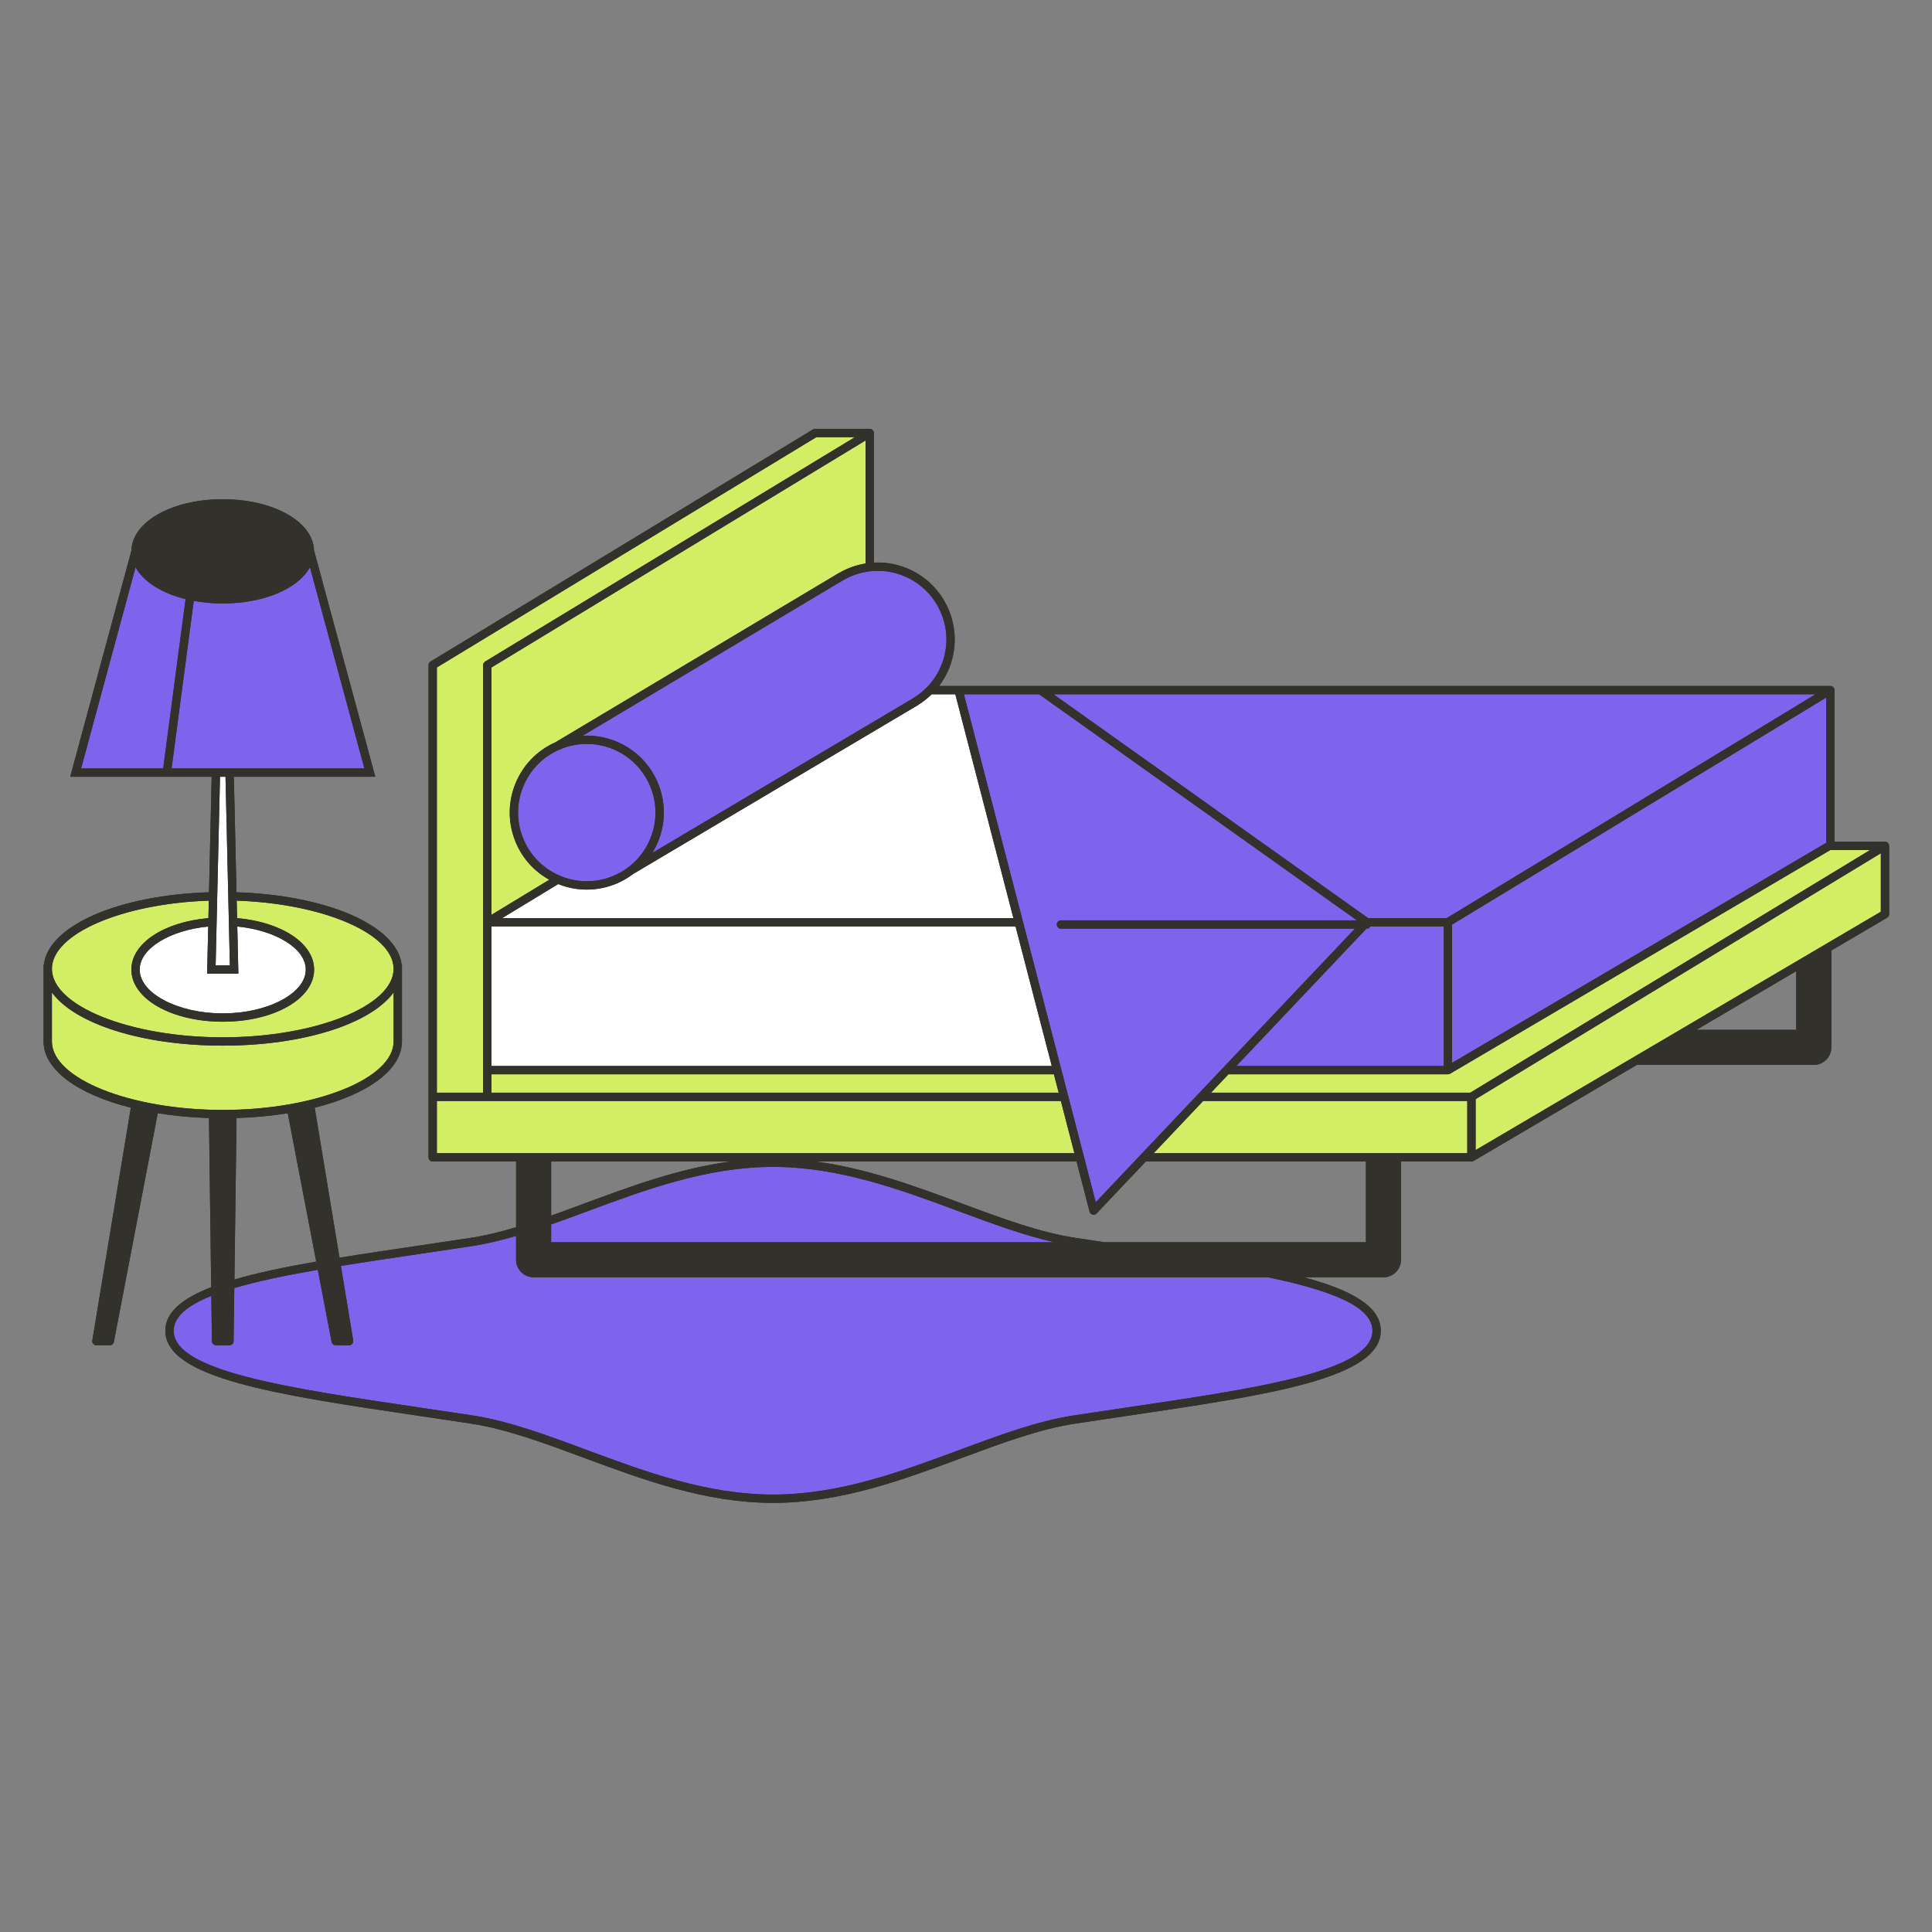
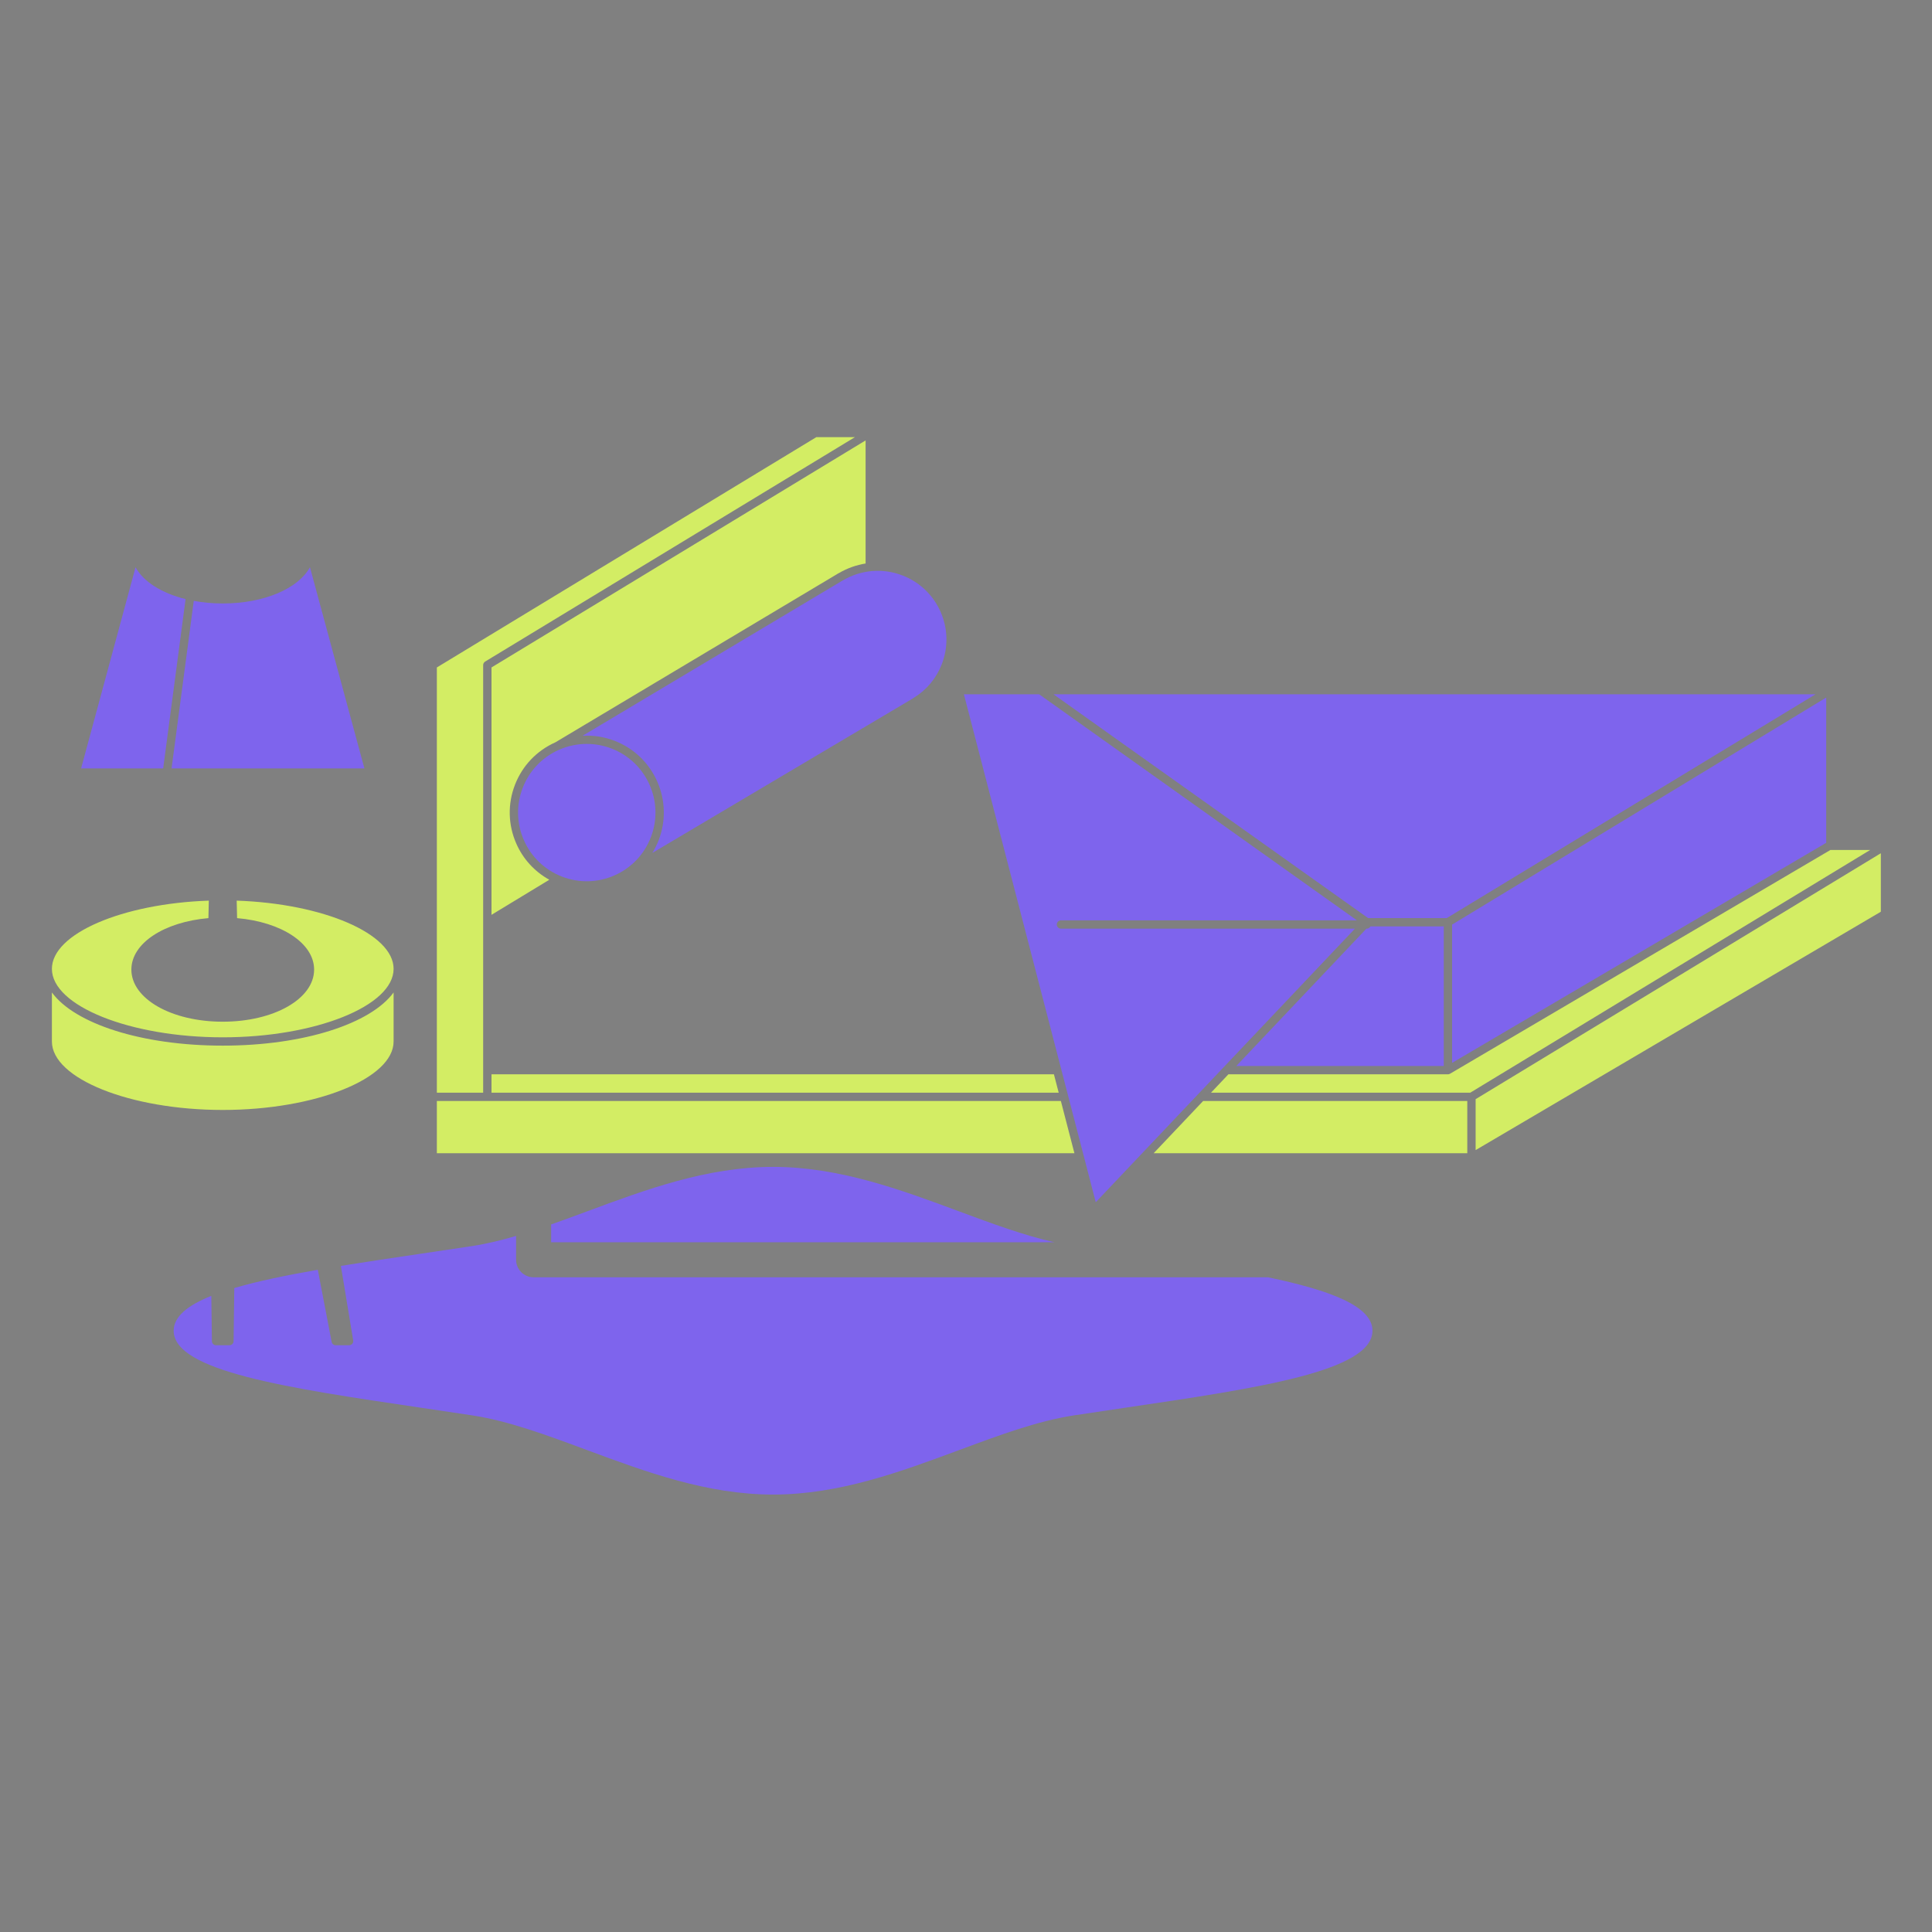
<svg xmlns="http://www.w3.org/2000/svg" width="500" zoomAndPan="magnify" viewBox="0 0 375 375" height="500" preserveAspectRatio="xMidYMid meet" version="1.0">
  <rect x="0" y="0" width="375" height="375" fill="#808080" stroke="none" />
  <defs>
    <clipPath id="d0d3a93ecf">
-       <path d="M 8.305 83.238 L 366.805 83.238 L 366.805 291.738 L 8.305 291.738 Z M 8.305 83.238 " clip-rule="nonzero" />
-     </clipPath>
+       </clipPath>
    <clipPath id="24d8f92096">
-       <path d="M 8.305 83.238 L 366.805 83.238 L 366.805 291.738 L 8.305 291.738 Z M 8.305 83.238 " clip-rule="nonzero" />
-     </clipPath>
+       </clipPath>
  </defs>
  <g clip-path="url(#d0d3a93ecf)">
-     <path fill="#32312b" d="M 366.656 163.965 C 366.656 163.961 366.656 163.961 366.656 163.961 C 366.656 163.957 366.652 163.953 366.648 163.949 C 366.629 163.875 366.594 163.809 366.555 163.746 C 366.539 163.723 366.523 163.703 366.508 163.684 C 366.473 163.641 366.438 163.602 366.398 163.566 C 366.375 163.547 366.352 163.531 366.324 163.516 C 366.309 163.5 366.293 163.484 366.273 163.477 C 366.246 163.461 366.219 163.453 366.191 163.441 C 366.164 163.43 366.137 163.418 366.109 163.41 C 366.047 163.391 365.98 163.379 365.918 163.379 C 365.902 163.375 365.891 163.371 365.879 163.371 L 356.082 163.371 L 356.082 133.957 C 356.082 133.883 356.07 133.809 356.051 133.738 C 356.051 133.734 356.047 133.73 356.047 133.727 C 356.023 133.652 355.992 133.586 355.949 133.523 C 355.938 133.5 355.918 133.48 355.902 133.457 C 355.867 133.418 355.832 133.379 355.793 133.344 C 355.77 133.324 355.746 133.309 355.723 133.289 C 355.703 133.277 355.688 133.262 355.668 133.254 C 355.645 133.238 355.613 133.23 355.586 133.219 C 355.559 133.207 355.531 133.195 355.504 133.188 C 355.441 133.168 355.375 133.156 355.309 133.152 C 355.297 133.152 355.285 133.148 355.273 133.148 L 182.262 133.148 C 183.094 132.055 183.785 130.848 184.293 129.539 C 187.281 121.859 183.461 113.184 175.781 110.199 C 173.785 109.422 171.695 109.098 169.625 109.203 L 169.625 84.047 C 169.625 83.973 169.617 83.902 169.598 83.832 C 169.598 83.832 169.598 83.832 169.598 83.828 C 169.594 83.824 169.594 83.82 169.59 83.816 C 169.57 83.746 169.535 83.676 169.496 83.613 C 169.48 83.59 169.465 83.57 169.445 83.551 C 169.414 83.508 169.379 83.473 169.336 83.438 C 169.316 83.418 169.293 83.398 169.266 83.383 C 169.25 83.371 169.234 83.355 169.215 83.344 C 169.188 83.328 169.16 83.32 169.129 83.309 C 169.105 83.301 169.078 83.285 169.051 83.277 C 168.988 83.258 168.922 83.25 168.855 83.246 C 168.844 83.246 168.832 83.238 168.82 83.238 L 158.215 83.238 C 158.211 83.238 158.211 83.242 158.207 83.242 C 158.156 83.242 158.109 83.25 158.059 83.262 C 158.039 83.266 158.016 83.266 157.996 83.27 C 157.926 83.289 157.859 83.32 157.797 83.355 L 83.566 128.406 C 83.324 128.555 83.18 128.816 83.18 129.098 L 83.18 224.645 C 83.18 225.09 83.539 225.453 83.988 225.453 L 100.172 225.453 L 100.172 238.203 C 97.18 239.102 94.254 239.828 91.402 240.262 C 87.961 240.789 84.566 241.289 81.25 241.777 C 75.871 242.574 70.715 243.336 65.898 244.117 L 61.082 215.004 C 71.293 212.438 78.016 207.691 78.016 202.152 L 78.016 187.246 L 77.965 187.246 C 77.062 179.656 63.492 173.742 45.906 173.191 L 45.387 150.766 L 72.844 150.766 L 60.953 106.828 C 60.781 101.246 53.066 96.898 43.234 96.898 C 33.383 96.898 25.656 101.262 25.512 106.859 L 13.629 150.766 L 41.086 150.766 L 40.566 173.191 C 22.98 173.742 9.41 179.656 8.508 187.246 L 8.457 187.246 L 8.457 202.152 C 8.457 207.691 15.18 212.438 25.391 215.004 L 17.918 260.176 C 17.879 260.41 17.945 260.648 18.098 260.828 C 18.254 261.012 18.477 261.113 18.715 261.113 L 21.309 261.113 C 21.695 261.113 22.027 260.84 22.102 260.461 L 30.621 216.078 C 33.73 216.582 37.062 216.902 40.559 217.012 L 40.992 249.848 C 35.379 252.02 32.094 254.699 32.094 258.293 C 32.094 267.543 53.789 270.746 81.254 274.805 C 84.566 275.297 87.961 275.797 91.402 276.32 C 98.285 277.371 105.57 280.074 113.285 282.934 C 124.906 287.25 136.926 291.707 150.051 291.707 C 163.18 291.707 175.199 287.25 186.824 282.934 C 194.535 280.074 201.82 277.371 208.703 276.32 C 212.145 275.797 215.539 275.297 218.852 274.805 C 246.316 270.75 268.008 267.543 268.008 258.293 C 268.008 253.562 262.324 250.414 253.109 247.922 L 268.527 247.922 C 270.402 247.922 271.93 246.395 271.93 244.52 L 271.93 225.453 L 285.609 225.453 C 285.703 225.453 285.797 225.43 285.887 225.395 C 285.91 225.387 285.934 225.379 285.957 225.367 C 285.977 225.359 286 225.352 286.02 225.34 L 317.711 206.699 L 352.055 206.699 C 353.93 206.699 355.457 205.176 355.457 203.297 L 355.457 184.496 L 366.289 178.125 C 366.535 177.98 366.688 177.715 366.688 177.43 L 366.688 164.18 C 366.688 164.105 366.676 164.031 366.656 163.965 Z M 106.977 235.953 L 106.977 225.453 L 141.785 225.453 C 131.809 226.785 122.422 230.258 113.285 233.648 C 111.148 234.441 109.047 235.215 106.977 235.953 Z M 61.379 244.875 C 55.336 245.93 49.953 247.047 45.5 248.344 L 45.914 217.012 C 49.41 216.902 52.742 216.582 55.852 216.078 Z M 265.121 241.117 L 214.391 241.117 C 212.512 240.84 210.617 240.555 208.703 240.262 C 201.82 239.215 194.535 236.512 186.824 233.648 C 177.684 230.258 168.297 226.785 158.32 225.453 L 208.961 225.453 L 211.484 235.172 C 211.559 235.457 211.781 235.676 212.066 235.75 C 212.133 235.77 212.199 235.777 212.266 235.777 C 212.484 235.777 212.699 235.688 212.852 235.523 L 222.395 225.453 L 265.125 225.453 L 265.125 241.117 Z M 348.648 199.895 L 329.277 199.895 L 348.648 188.5 Z M 348.648 199.895 " fill-opacity="1" fill-rule="nonzero" />
-   </g>
+     </g>
  <path fill="#d3ed64" d="M 95.398 129.551 L 168.012 85.484 L 168.012 109.375 C 166.207 109.664 164.441 110.289 162.809 111.246 C 162.766 111.262 162.73 111.281 162.691 111.305 L 107.801 144.082 C 104.184 145.695 101.398 148.613 99.961 152.309 C 98.516 156.027 98.605 160.086 100.211 163.738 C 101.539 166.758 103.785 169.188 106.621 170.758 L 95.398 177.57 Z M 355.277 164.984 L 281.453 208.41 C 281.434 208.422 281.414 208.426 281.391 208.438 C 281.367 208.449 281.348 208.457 281.324 208.465 C 281.234 208.5 281.141 208.523 281.047 208.523 L 238.434 208.523 L 235.059 212.086 L 285.383 212.086 L 362.992 164.984 Z M 95.398 211.383 L 95.398 212.086 L 205.492 212.086 L 204.566 208.523 L 95.398 208.523 Z M 223.926 223.836 L 284.801 223.836 L 284.801 213.703 L 233.527 213.703 Z M 94.59 213.703 L 84.793 213.703 L 84.793 223.836 L 208.543 223.836 L 205.914 213.703 Z M 286.418 213.348 L 286.418 223.234 L 365.07 176.969 L 365.07 165.613 Z M 93.781 212.086 L 93.781 129.098 C 93.781 128.816 93.93 128.555 94.172 128.406 L 165.934 84.855 L 158.441 84.855 L 84.793 129.551 L 84.793 212.086 Z M 43.238 202.957 C 27.48 202.957 14.484 198.684 10.074 192.633 L 10.074 202.152 C 10.074 209.355 25.262 215.441 43.238 215.441 C 61.211 215.441 76.398 209.355 76.398 202.152 L 76.398 192.633 C 71.988 198.684 58.992 202.957 43.238 202.957 Z M 45.941 174.812 L 46.02 178.207 C 54.594 178.953 60.969 183.066 60.969 188.195 C 60.969 193.867 53.18 198.312 43.234 198.312 C 33.289 198.312 25.5 193.867 25.5 188.195 C 25.5 183.062 31.879 178.949 40.453 178.207 L 40.531 174.812 C 23.766 175.387 10.074 181.215 10.074 188.055 C 10.074 195.258 25.262 201.344 43.238 201.344 C 61.211 201.344 76.398 195.258 76.398 188.055 C 76.398 181.215 62.711 175.387 45.941 174.812 Z M 45.941 174.812 " fill-opacity="1" fill-rule="nonzero" />
  <path fill="#7e64ed" d="M 266.395 258.293 C 266.395 266.148 244.254 269.422 218.613 273.207 C 215.301 273.699 211.902 274.199 208.461 274.723 C 201.414 275.797 194.051 278.531 186.262 281.422 C 174.77 285.684 162.891 290.094 150.055 290.094 C 137.215 290.094 125.336 285.684 113.844 281.422 C 106.055 278.531 98.695 275.797 91.645 274.723 C 88.199 274.199 84.805 273.699 81.488 273.207 C 55.852 269.422 33.711 266.148 33.711 258.293 C 33.711 255.551 36.414 253.367 41.016 251.527 L 41.133 260.316 C 41.137 260.762 41.496 261.113 41.941 261.113 L 44.531 261.113 C 44.977 261.113 45.336 260.758 45.34 260.316 L 45.477 250.008 C 49.957 248.688 55.488 247.539 61.684 246.465 L 64.371 260.461 C 64.445 260.84 64.777 261.113 65.164 261.113 L 67.758 261.113 C 67.996 261.113 68.219 261.012 68.375 260.828 C 68.527 260.648 68.594 260.41 68.555 260.176 L 66.164 245.711 C 71.012 244.926 76.172 244.16 81.488 243.375 C 84.805 242.887 88.199 242.387 91.645 241.859 C 94.434 241.434 97.277 240.742 100.172 239.891 L 100.172 244.52 C 100.172 246.395 101.699 247.922 103.574 247.922 L 246.121 247.922 C 258.246 250.453 266.395 253.527 266.395 258.293 Z M 113.844 235.164 C 111.516 236.027 109.23 236.871 106.977 237.664 L 106.977 241.117 L 204.645 241.117 C 198.762 239.789 192.66 237.539 186.262 235.164 C 174.77 230.898 162.891 226.492 150.051 226.492 C 137.215 226.492 125.336 230.898 113.844 235.164 Z M 204.484 134.762 L 265.543 178.199 L 280.82 178.199 L 352.387 134.762 Z M 265.285 180.254 L 265.215 180.254 L 239.965 206.906 L 280.238 206.906 L 280.238 179.812 L 265.996 179.812 C 265.859 180.074 265.598 180.254 265.285 180.254 Z M 281.852 179.461 L 281.852 206.301 L 354.465 163.59 L 354.465 135.391 Z M 119.309 143.797 C 123.031 145.242 125.965 148.051 127.574 151.703 C 129.18 155.355 129.27 159.418 127.824 163.137 C 127.492 163.988 127.082 164.789 126.613 165.555 L 177.254 135.527 C 177.285 135.5 177.324 135.469 177.363 135.445 C 179.859 133.91 181.734 131.664 182.789 128.953 C 184.078 125.637 184 122.016 182.566 118.754 C 181.129 115.496 178.512 112.992 175.195 111.703 C 171.344 110.207 167.09 110.57 163.527 112.699 C 163.488 112.719 163.453 112.738 163.414 112.754 L 113.078 142.812 C 115.176 142.695 117.293 143.012 119.309 143.797 Z M 109.062 170.141 C 112.379 171.43 116.004 171.352 119.262 169.918 C 122.52 168.484 125.027 165.867 126.316 162.551 C 127.605 159.234 127.527 155.613 126.094 152.355 C 124.66 149.098 122.043 146.59 118.723 145.301 C 117.156 144.691 115.52 144.391 113.887 144.391 C 112.062 144.391 110.242 144.77 108.523 145.523 C 105.262 146.957 102.758 149.574 101.469 152.891 C 100.176 156.211 100.258 159.832 101.691 163.09 C 103.125 166.348 105.742 168.852 109.062 170.141 Z M 262.992 180.254 L 205.934 180.254 C 205.488 180.254 205.125 179.895 205.125 179.449 C 205.125 179 205.488 178.641 205.934 178.641 L 263.379 178.641 L 201.699 134.762 L 187.094 134.762 L 212.684 233.355 Z M 26.309 110.098 L 15.742 149.152 L 31.672 149.152 L 36.023 116.285 C 31.379 115.133 27.828 112.898 26.309 110.098 Z M 45.352 149.152 L 70.73 149.152 L 60.16 110.094 C 57.93 114.215 51.289 117.133 43.234 117.133 C 41.258 117.133 39.371 116.953 37.609 116.625 L 33.301 149.152 Z M 45.352 149.152 " fill-opacity="1" fill-rule="nonzero" />
-   <path fill="#ffffff" d="M 196.699 178.199 L 97.477 178.199 L 108.359 171.594 C 108.398 171.609 108.434 171.633 108.477 171.648 C 110.234 172.328 112.066 172.672 113.895 172.672 C 115.941 172.672 117.984 172.246 119.914 171.398 C 120.984 170.926 121.977 170.324 122.891 169.637 L 178.207 136.84 C 178.254 136.812 178.297 136.777 178.34 136.742 C 179.25 136.168 180.082 135.5 180.836 134.762 L 185.426 134.762 Z M 197.117 179.812 L 95.398 179.812 L 95.398 206.906 L 204.148 206.906 Z M 46.059 179.836 L 46.27 189.004 L 40.203 189.004 L 40.414 179.836 C 32.969 180.562 27.113 184.094 27.113 188.195 C 27.113 192.805 34.496 196.699 43.234 196.699 C 51.973 196.699 59.352 192.805 59.352 188.195 C 59.352 184.094 53.504 180.566 46.059 179.836 Z M 43.77 150.766 L 42.703 150.766 L 41.855 187.387 L 44.617 187.387 Z M 43.77 150.766 " fill-opacity="1" fill-rule="nonzero" />
  <g clip-path="url(#24d8f92096)">
    <path fill="#32312b" d="M 366.656 163.965 C 366.656 163.961 366.656 163.961 366.656 163.961 C 366.656 163.957 366.652 163.953 366.648 163.949 C 366.629 163.875 366.594 163.809 366.555 163.746 C 366.539 163.723 366.523 163.703 366.508 163.684 C 366.473 163.641 366.438 163.602 366.398 163.566 C 366.375 163.547 366.352 163.531 366.324 163.516 C 366.309 163.5 366.293 163.484 366.273 163.477 C 366.246 163.461 366.219 163.453 366.191 163.441 C 366.164 163.43 366.137 163.418 366.109 163.41 C 366.047 163.391 365.98 163.379 365.918 163.379 C 365.902 163.375 365.891 163.371 365.879 163.371 L 356.082 163.371 L 356.082 133.957 C 356.082 133.883 356.07 133.809 356.051 133.738 C 356.051 133.734 356.047 133.73 356.047 133.727 C 356.023 133.652 355.992 133.586 355.949 133.523 C 355.938 133.5 355.918 133.48 355.902 133.457 C 355.867 133.418 355.832 133.379 355.793 133.344 C 355.77 133.324 355.746 133.309 355.723 133.289 C 355.703 133.277 355.688 133.262 355.668 133.254 C 355.645 133.238 355.613 133.23 355.586 133.219 C 355.559 133.207 355.531 133.195 355.504 133.188 C 355.441 133.168 355.375 133.156 355.309 133.152 C 355.297 133.152 355.285 133.148 355.273 133.148 L 182.262 133.148 C 183.094 132.055 183.785 130.848 184.293 129.539 C 187.281 121.859 183.461 113.184 175.781 110.199 C 173.785 109.422 171.695 109.098 169.625 109.203 L 169.625 84.047 C 169.625 83.973 169.617 83.902 169.598 83.832 C 169.598 83.832 169.598 83.832 169.598 83.828 C 169.594 83.824 169.594 83.82 169.59 83.816 C 169.57 83.746 169.535 83.676 169.496 83.613 C 169.48 83.59 169.465 83.57 169.445 83.551 C 169.414 83.508 169.379 83.473 169.336 83.438 C 169.316 83.418 169.293 83.398 169.266 83.383 C 169.25 83.371 169.234 83.355 169.215 83.344 C 169.188 83.328 169.16 83.32 169.129 83.309 C 169.105 83.301 169.078 83.285 169.051 83.277 C 168.988 83.258 168.922 83.25 168.855 83.246 C 168.844 83.246 168.832 83.238 168.82 83.238 L 158.215 83.238 C 158.211 83.238 158.211 83.242 158.207 83.242 C 158.156 83.242 158.109 83.25 158.059 83.262 C 158.039 83.266 158.016 83.266 157.996 83.27 C 157.926 83.289 157.859 83.32 157.797 83.355 L 83.566 128.406 C 83.324 128.555 83.18 128.816 83.18 129.098 L 83.18 224.645 C 83.18 225.09 83.539 225.453 83.988 225.453 L 100.172 225.453 L 100.172 238.203 C 97.18 239.102 94.254 239.828 91.402 240.262 C 87.961 240.789 84.566 241.289 81.25 241.777 C 75.871 242.574 70.715 243.336 65.898 244.117 L 61.082 215.004 C 71.293 212.438 78.016 207.691 78.016 202.152 L 78.016 187.246 L 77.965 187.246 C 77.062 179.656 63.492 173.742 45.906 173.191 L 45.387 150.766 L 72.844 150.766 L 60.953 106.828 C 60.781 101.246 53.066 96.898 43.234 96.898 C 33.383 96.898 25.656 101.262 25.512 106.859 L 13.629 150.766 L 41.086 150.766 L 40.566 173.191 C 22.98 173.742 9.41 179.656 8.508 187.246 L 8.457 187.246 L 8.457 202.152 C 8.457 207.691 15.18 212.438 25.391 215.004 L 17.918 260.176 C 17.879 260.41 17.945 260.648 18.098 260.828 C 18.254 261.012 18.477 261.113 18.715 261.113 L 21.309 261.113 C 21.695 261.113 22.027 260.84 22.102 260.461 L 30.621 216.078 C 33.73 216.582 37.062 216.902 40.559 217.012 L 40.992 249.848 C 35.379 252.02 32.094 254.699 32.094 258.293 C 32.094 267.543 53.789 270.746 81.254 274.805 C 84.566 275.297 87.961 275.797 91.402 276.32 C 98.285 277.371 105.57 280.074 113.285 282.934 C 124.906 287.25 136.926 291.707 150.051 291.707 C 163.18 291.707 175.199 287.25 186.824 282.934 C 194.535 280.074 201.82 277.371 208.703 276.32 C 212.145 275.797 215.539 275.297 218.852 274.805 C 246.316 270.75 268.008 267.543 268.008 258.293 C 268.008 253.562 262.324 250.414 253.109 247.922 L 268.527 247.922 C 270.402 247.922 271.93 246.395 271.93 244.52 L 271.93 225.453 L 285.609 225.453 C 285.703 225.453 285.797 225.43 285.887 225.395 C 285.91 225.387 285.934 225.379 285.957 225.367 C 285.977 225.359 286 225.352 286.02 225.34 L 317.711 206.699 L 352.055 206.699 C 353.93 206.699 355.457 205.176 355.457 203.297 L 355.457 184.496 L 366.289 178.125 C 366.535 177.98 366.688 177.715 366.688 177.43 L 366.688 164.18 C 366.688 164.105 366.676 164.031 366.656 163.965 Z M 352.387 134.762 L 280.82 178.199 L 265.543 178.199 L 204.484 134.762 Z M 354.465 135.391 L 354.465 163.59 L 281.852 206.301 L 281.852 179.461 Z M 280.238 179.812 L 280.238 206.906 L 239.965 206.906 L 265.215 180.254 L 265.285 180.254 C 265.598 180.254 265.859 180.074 265.996 179.812 Z M 201.699 134.762 L 263.379 178.641 L 205.934 178.641 C 205.488 178.641 205.125 179 205.125 179.449 C 205.125 179.895 205.488 180.254 205.934 180.254 L 262.992 180.254 L 212.684 233.355 L 187.094 134.762 Z M 204.566 208.523 L 205.492 212.086 L 95.398 212.086 L 95.398 208.523 Z M 95.398 206.906 L 95.398 179.812 L 197.117 179.812 L 204.148 206.906 Z M 185.426 134.762 L 196.699 178.199 L 97.477 178.199 L 108.359 171.594 C 108.398 171.609 108.434 171.633 108.477 171.648 C 110.234 172.328 112.066 172.672 113.895 172.672 C 115.941 172.672 117.984 172.246 119.914 171.398 C 120.984 170.926 121.977 170.324 122.891 169.637 L 178.207 136.84 C 178.254 136.812 178.297 136.777 178.34 136.742 C 179.25 136.168 180.082 135.5 180.836 134.762 Z M 101.691 163.09 C 100.258 159.832 100.176 156.211 101.469 152.891 C 102.758 149.574 105.262 146.957 108.523 145.523 C 110.242 144.77 112.062 144.391 113.887 144.391 C 115.52 144.391 117.156 144.691 118.723 145.301 C 122.043 146.59 124.66 149.098 126.094 152.355 C 127.527 155.613 127.605 159.234 126.316 162.551 C 125.027 165.867 122.52 168.484 119.262 169.918 C 116.004 171.352 112.379 171.43 109.062 170.141 C 105.742 168.852 103.125 166.348 101.691 163.09 Z M 175.195 111.703 C 178.512 112.992 181.129 115.496 182.566 118.754 C 184 122.016 184.078 125.637 182.789 128.953 C 181.734 131.664 179.859 133.91 177.363 135.445 C 177.324 135.469 177.285 135.5 177.254 135.527 L 126.613 165.551 C 127.082 164.789 127.492 163.988 127.824 163.137 C 129.27 159.418 129.18 155.355 127.574 151.703 C 125.965 148.051 123.031 145.242 119.309 143.797 C 117.293 143.012 115.176 142.695 113.078 142.812 L 163.414 112.754 C 163.453 112.738 163.488 112.719 163.527 112.699 C 167.09 110.57 171.344 110.207 175.195 111.703 Z M 168.012 109.375 C 166.207 109.664 164.441 110.289 162.809 111.246 C 162.766 111.262 162.73 111.281 162.691 111.305 L 107.801 144.082 C 104.184 145.695 101.398 148.613 99.961 152.309 C 98.516 156.027 98.605 160.086 100.211 163.738 C 101.539 166.758 103.785 169.188 106.621 170.758 L 95.398 177.57 L 95.398 129.551 L 168.012 85.484 Z M 84.793 211.383 L 84.793 129.551 L 158.441 84.855 L 165.934 84.855 L 94.172 128.406 C 93.93 128.555 93.781 128.816 93.781 129.098 L 93.781 212.086 L 84.793 212.086 Z M 84.793 223.836 L 84.793 213.703 L 205.914 213.703 L 208.543 223.836 Z M 113.844 235.164 C 125.336 230.898 137.215 226.492 150.055 226.492 C 162.891 226.492 174.77 230.898 186.262 235.164 C 192.66 237.539 198.762 239.789 204.645 241.117 L 106.977 241.117 L 106.977 237.664 C 109.23 236.871 111.516 236.027 113.844 235.164 Z M 106.977 235.953 L 106.977 225.453 L 141.785 225.453 C 131.809 226.785 122.422 230.258 113.285 233.648 C 111.148 234.441 109.047 235.215 106.977 235.953 Z M 61.379 244.875 C 55.336 245.93 49.953 247.047 45.5 248.344 L 45.914 217.012 C 49.41 216.902 52.742 216.582 55.852 216.078 Z M 15.742 149.152 L 26.309 110.098 C 27.828 112.898 31.379 115.133 36.023 116.285 L 31.672 149.152 Z M 33.301 149.152 L 37.609 116.625 C 39.371 116.953 41.258 117.133 43.234 117.133 C 51.289 117.133 57.93 114.215 60.16 110.094 L 70.73 149.152 Z M 44.617 187.387 L 41.855 187.387 L 42.703 150.766 L 43.77 150.766 Z M 46.27 189.004 L 46.059 179.836 C 53.504 180.566 59.352 184.094 59.352 188.195 C 59.352 192.805 51.973 196.699 43.234 196.699 C 34.496 196.699 27.113 192.805 27.113 188.195 C 27.113 184.094 32.969 180.562 40.414 179.836 L 40.203 189.004 Z M 40.531 174.812 L 40.453 178.207 C 31.879 178.949 25.5 183.062 25.5 188.195 C 25.5 193.867 33.289 198.312 43.234 198.312 C 53.18 198.312 60.969 193.867 60.969 188.195 C 60.969 183.066 54.594 178.953 46.02 178.207 L 45.941 174.812 C 62.711 175.387 76.398 181.215 76.398 188.055 C 76.398 195.258 61.211 201.344 43.234 201.344 C 25.262 201.344 10.074 195.258 10.074 188.055 C 10.074 181.215 23.766 175.387 40.531 174.812 Z M 10.074 202.152 L 10.074 192.633 C 14.484 198.684 27.48 202.957 43.238 202.957 C 58.992 202.957 71.988 198.684 76.398 192.633 L 76.398 202.152 C 76.398 209.355 61.211 215.441 43.238 215.441 C 25.262 215.441 10.074 209.355 10.074 202.152 Z M 266.395 258.293 C 266.395 266.148 244.254 269.422 218.613 273.207 C 215.301 273.699 211.902 274.199 208.461 274.723 C 201.414 275.797 194.051 278.531 186.262 281.422 C 174.77 285.684 162.891 290.094 150.055 290.094 C 137.215 290.094 125.336 285.684 113.844 281.422 C 106.055 278.531 98.695 275.797 91.645 274.723 C 88.199 274.199 84.805 273.699 81.488 273.207 C 55.852 269.422 33.711 266.148 33.711 258.293 C 33.711 255.551 36.414 253.367 41.016 251.527 L 41.133 260.316 C 41.137 260.762 41.496 261.113 41.941 261.113 L 44.531 261.113 C 44.977 261.113 45.336 260.758 45.34 260.316 L 45.477 250.008 C 49.957 248.688 55.488 247.539 61.684 246.465 L 64.371 260.461 C 64.445 260.84 64.777 261.113 65.164 261.113 L 67.758 261.113 C 67.996 261.113 68.219 261.012 68.375 260.828 C 68.527 260.648 68.594 260.41 68.555 260.176 L 66.164 245.711 C 71.012 244.926 76.172 244.16 81.488 243.375 C 84.805 242.887 88.199 242.387 91.645 241.859 C 94.434 241.434 97.277 240.742 100.172 239.891 L 100.172 244.52 C 100.172 246.395 101.699 247.922 103.574 247.922 L 246.121 247.922 C 258.246 250.453 266.395 253.527 266.395 258.293 Z M 265.121 241.117 L 214.391 241.117 C 212.512 240.84 210.617 240.555 208.703 240.262 C 201.82 239.215 194.535 236.512 186.824 233.648 C 177.684 230.258 168.297 226.785 158.32 225.453 L 208.961 225.453 L 211.484 235.172 C 211.559 235.457 211.781 235.676 212.066 235.75 C 212.133 235.77 212.199 235.777 212.266 235.777 C 212.484 235.777 212.699 235.688 212.852 235.523 L 222.395 225.453 L 265.125 225.453 L 265.125 241.117 Z M 284.801 223.836 L 223.926 223.836 L 233.527 213.703 L 284.801 213.703 Z M 285.383 212.086 L 235.059 212.086 L 238.434 208.523 L 281.047 208.523 C 281.141 208.523 281.234 208.5 281.324 208.465 C 281.348 208.457 281.367 208.449 281.391 208.438 C 281.414 208.426 281.434 208.422 281.453 208.41 L 355.277 164.984 L 362.992 164.984 Z M 348.648 199.895 L 329.277 199.895 L 348.648 188.5 Z M 365.07 176.969 L 286.418 223.234 L 286.418 213.348 L 365.07 165.613 Z M 365.07 176.969 " fill-opacity="1" fill-rule="nonzero" />
  </g>
</svg>